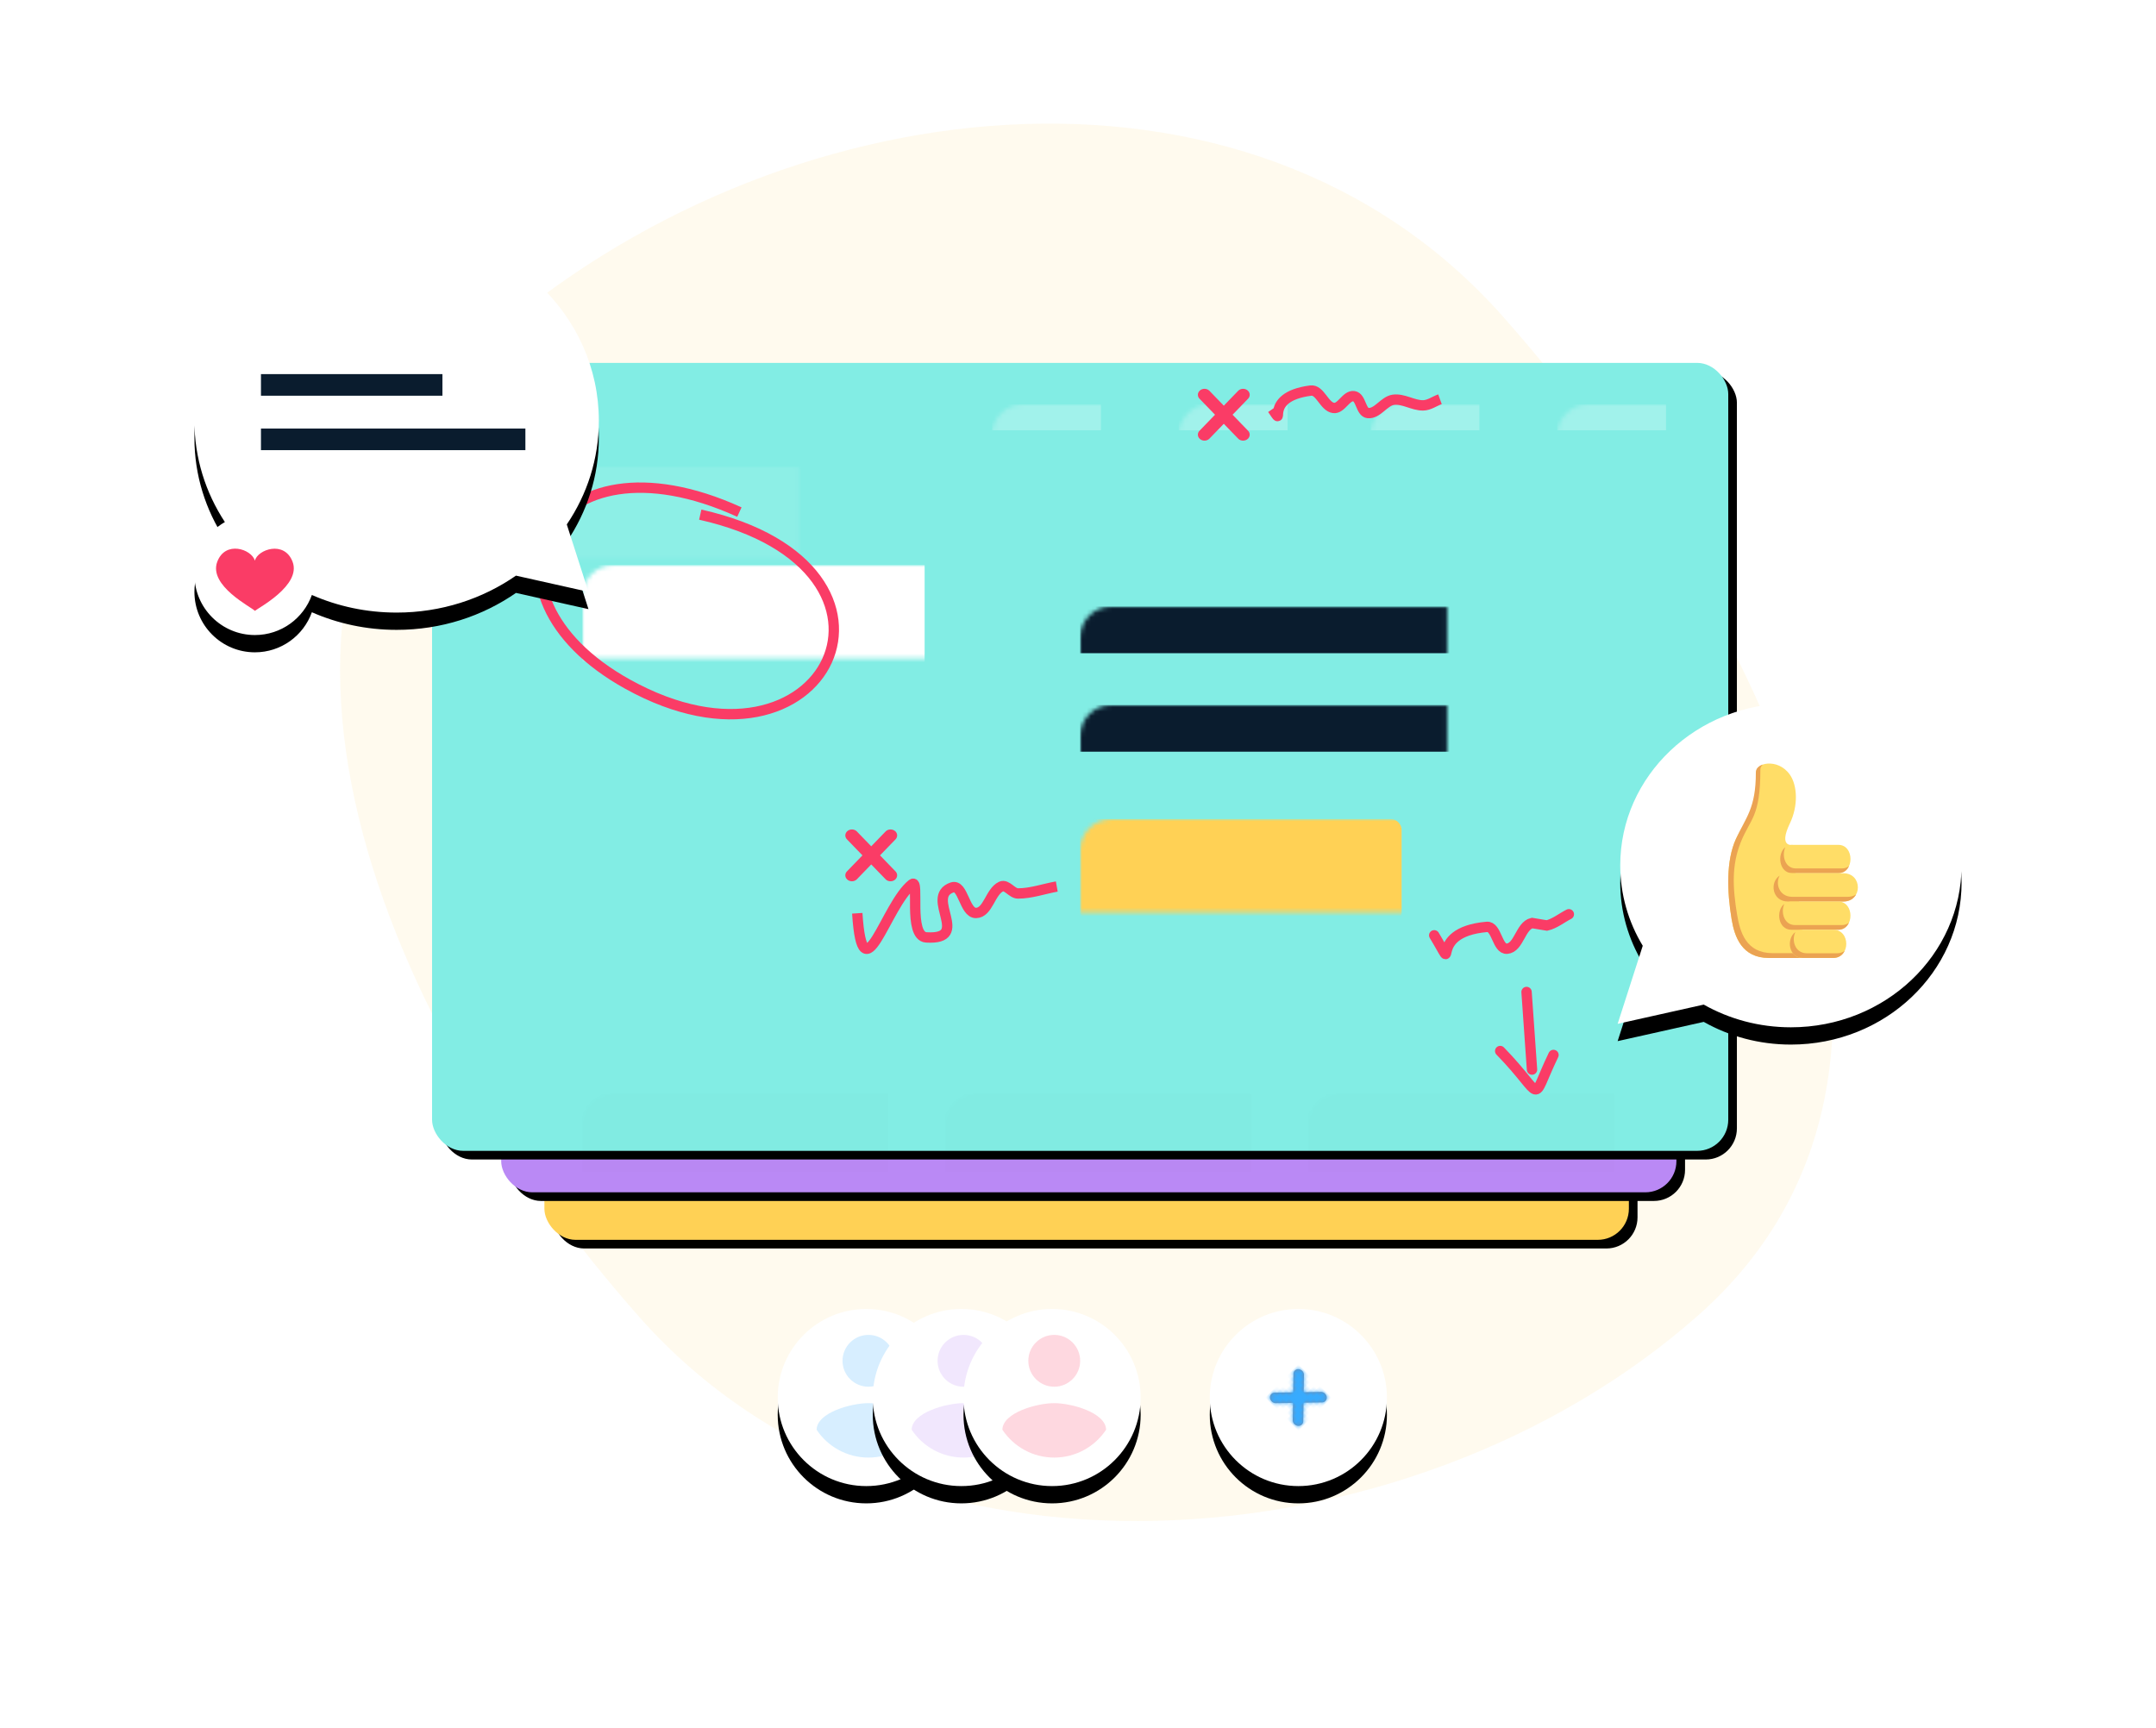
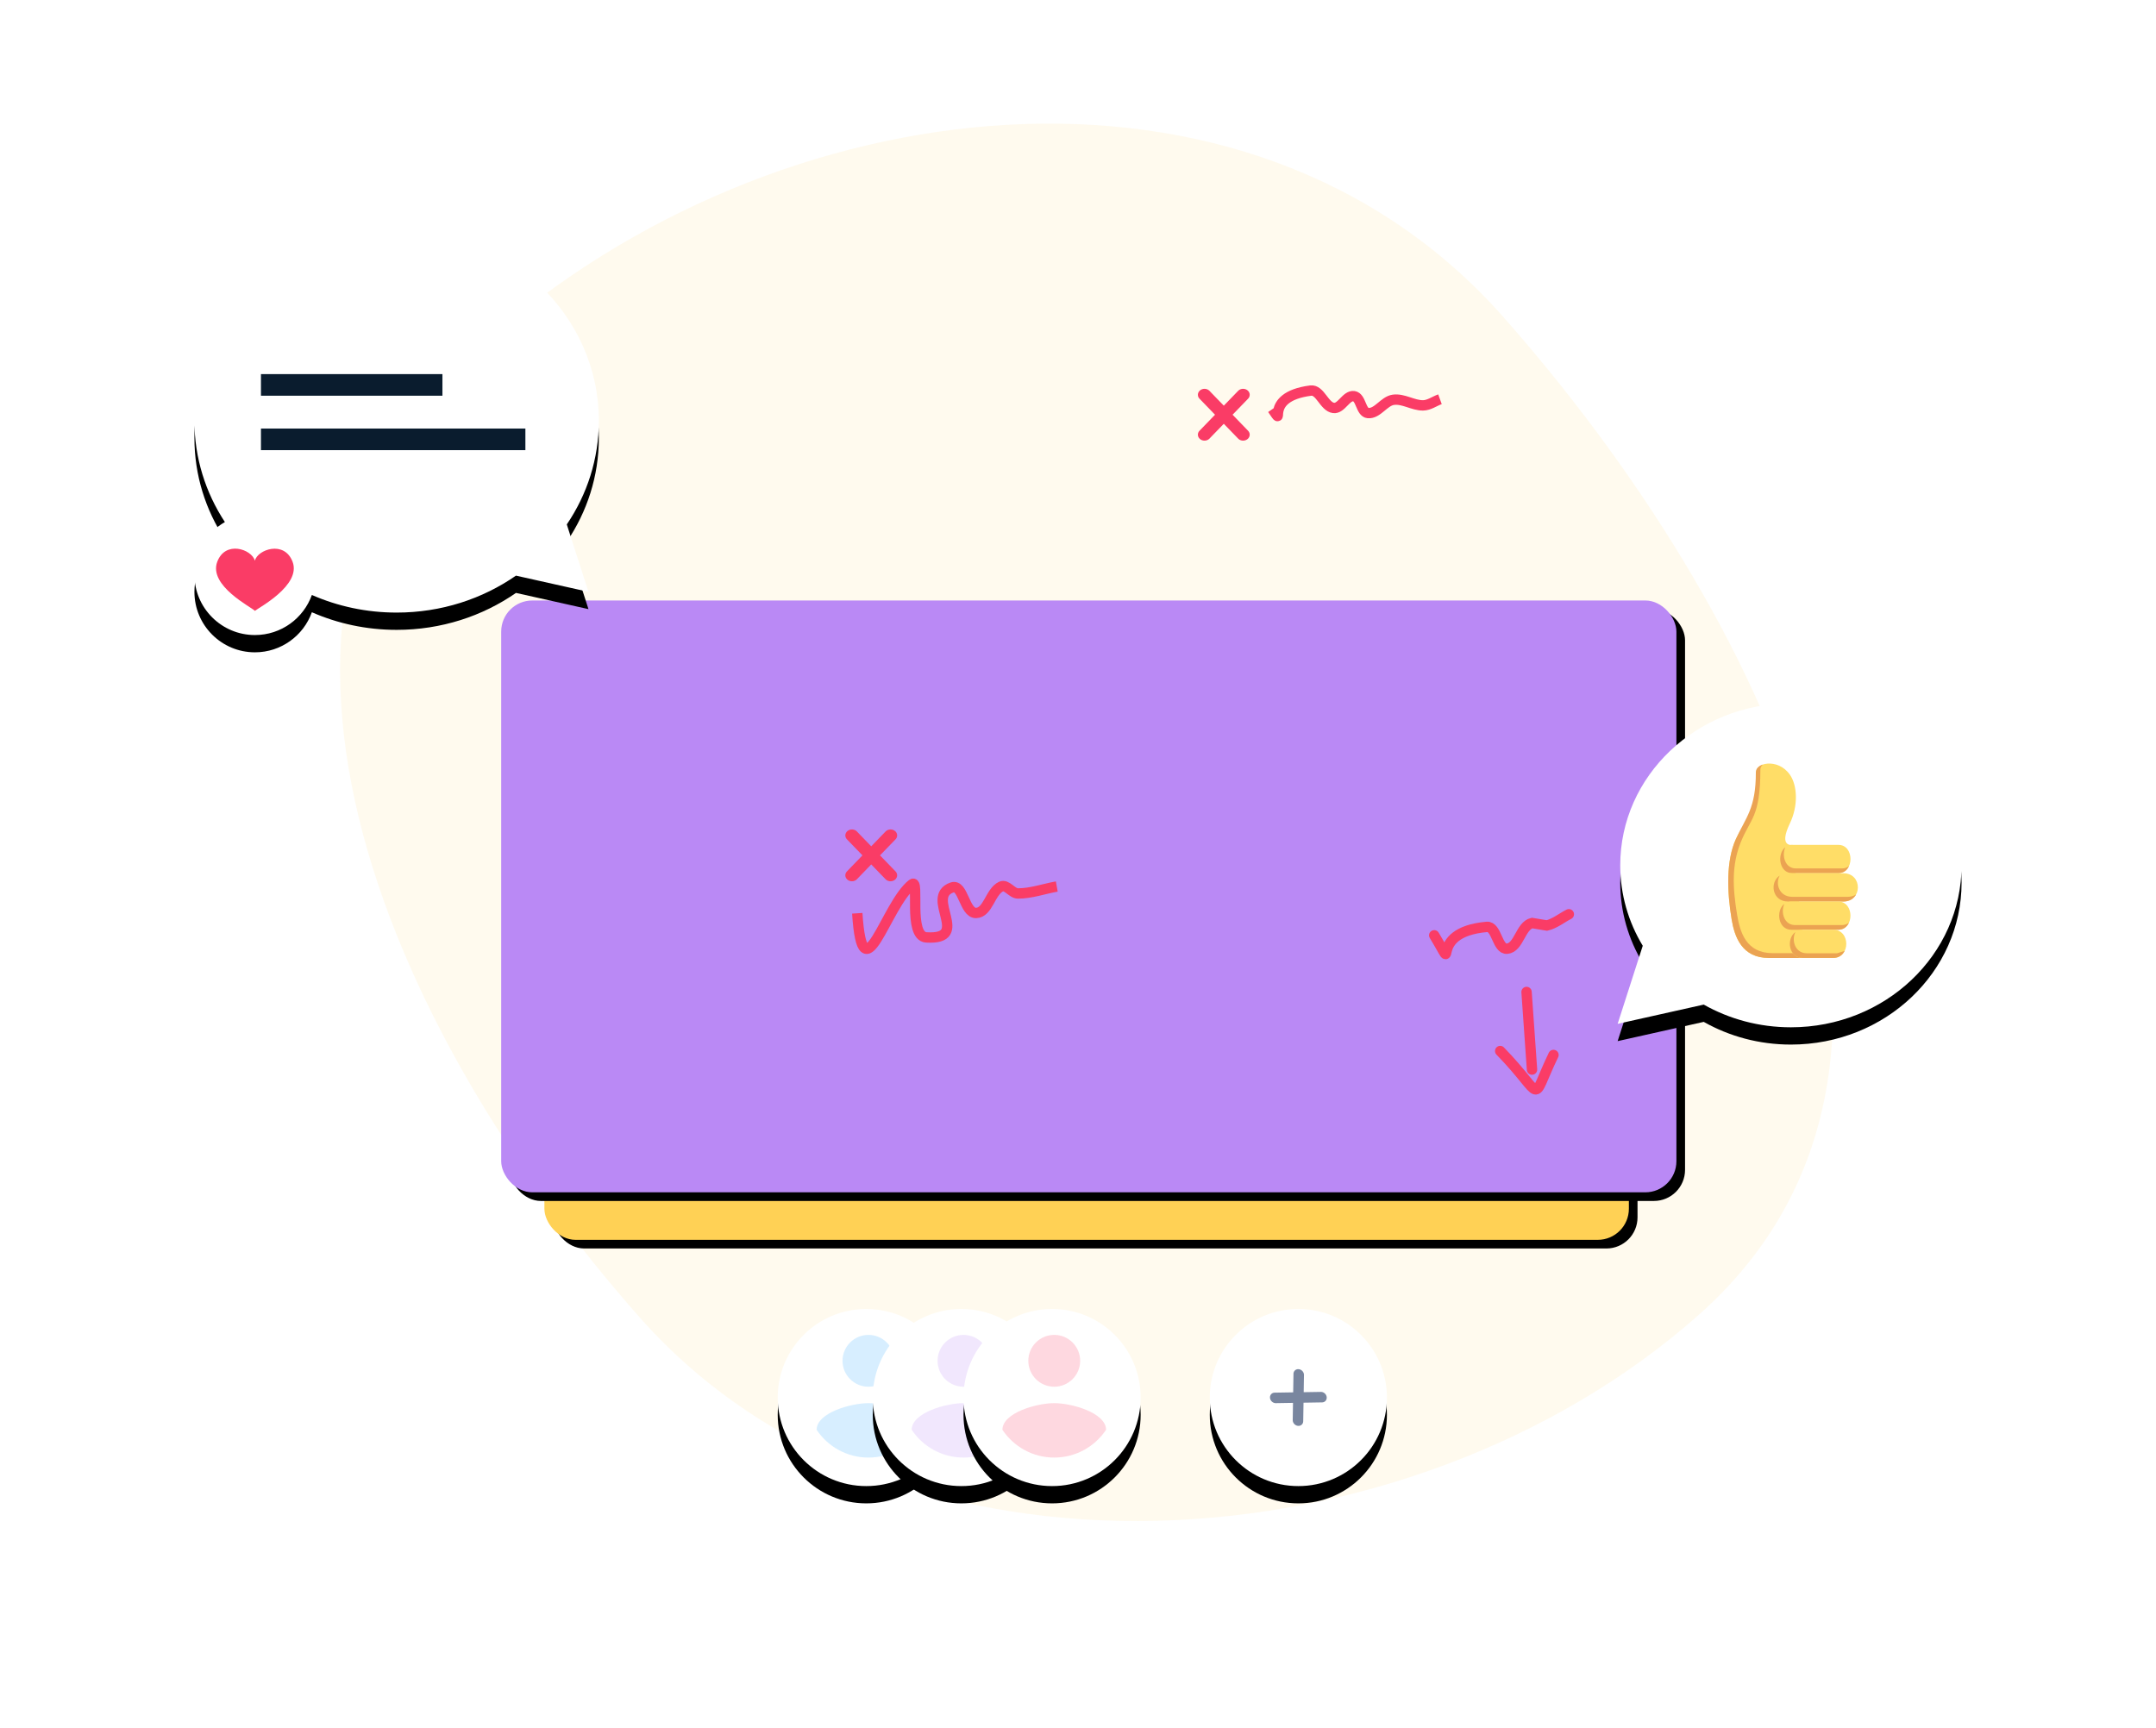
<svg xmlns="http://www.w3.org/2000/svg" xmlns:xlink="http://www.w3.org/1999/xlink" width="499px" height="400px" viewBox="0 0 499 400" version="1.1">
  <title>Group 24</title>
  <desc>Created with Sketch.</desc>
  <defs>
    <circle id="path-1" cx="20.5" cy="20.5" r="20.5" />
    <filter x="-174.4%" y="-169.5%" width="448.8%" height="448.8%" filterUnits="objectBoundingBox" id="filter-2">
      <feOffset dx="0" dy="2" in="SourceAlpha" result="shadowOffsetOuter1" />
      <feGaussianBlur stdDeviation="23.5" in="shadowOffsetOuter1" result="shadowBlurOuter1" />
      <feColorMatrix values="0 0 0 0 0.201   0 0 0 0 0.201   0 0 0 0 0.201  0 0 0 0.1 0" type="matrix" in="shadowBlurOuter1" result="shadowMatrixOuter1" />
      <feOffset dx="0" dy="2" in="SourceAlpha" result="shadowOffsetOuter2" />
      <feGaussianBlur stdDeviation="3" in="shadowOffsetOuter2" result="shadowBlurOuter2" />
      <feColorMatrix values="0 0 0 0 0.351   0 0 0 0 0.351   0 0 0 0 0.351  0 0 0 0.2 0" type="matrix" in="shadowBlurOuter2" result="shadowMatrixOuter2" />
      <feMerge>
        <feMergeNode in="shadowMatrixOuter1" />
        <feMergeNode in="shadowMatrixOuter2" />
      </feMerge>
    </filter>
    <circle id="path-3" cx="20.5" cy="20.5" r="20.5" />
    <filter x="-174.4%" y="-169.5%" width="448.8%" height="448.8%" filterUnits="objectBoundingBox" id="filter-4">
      <feOffset dx="0" dy="2" in="SourceAlpha" result="shadowOffsetOuter1" />
      <feGaussianBlur stdDeviation="23.5" in="shadowOffsetOuter1" result="shadowBlurOuter1" />
      <feColorMatrix values="0 0 0 0 0.201   0 0 0 0 0.201   0 0 0 0 0.201  0 0 0 0.1 0" type="matrix" in="shadowBlurOuter1" result="shadowMatrixOuter1" />
      <feOffset dx="0" dy="2" in="SourceAlpha" result="shadowOffsetOuter2" />
      <feGaussianBlur stdDeviation="3" in="shadowOffsetOuter2" result="shadowBlurOuter2" />
      <feColorMatrix values="0 0 0 0 0.351   0 0 0 0 0.351   0 0 0 0 0.351  0 0 0 0.2 0" type="matrix" in="shadowBlurOuter2" result="shadowMatrixOuter2" />
      <feMerge>
        <feMergeNode in="shadowMatrixOuter1" />
        <feMergeNode in="shadowMatrixOuter2" />
      </feMerge>
    </filter>
    <circle id="path-5" cx="20.5" cy="20.5" r="20.5" />
    <filter x="-174.4%" y="-169.5%" width="448.8%" height="448.8%" filterUnits="objectBoundingBox" id="filter-6">
      <feOffset dx="0" dy="2" in="SourceAlpha" result="shadowOffsetOuter1" />
      <feGaussianBlur stdDeviation="23.5" in="shadowOffsetOuter1" result="shadowBlurOuter1" />
      <feColorMatrix values="0 0 0 0 0.201   0 0 0 0 0.201   0 0 0 0 0.201  0 0 0 0.1 0" type="matrix" in="shadowBlurOuter1" result="shadowMatrixOuter1" />
      <feOffset dx="0" dy="2" in="SourceAlpha" result="shadowOffsetOuter2" />
      <feGaussianBlur stdDeviation="3" in="shadowOffsetOuter2" result="shadowBlurOuter2" />
      <feColorMatrix values="0 0 0 0 0.351   0 0 0 0 0.351   0 0 0 0 0.351  0 0 0 0.2 0" type="matrix" in="shadowBlurOuter2" result="shadowMatrixOuter2" />
      <feMerge>
        <feMergeNode in="shadowMatrixOuter1" />
        <feMergeNode in="shadowMatrixOuter2" />
      </feMerge>
    </filter>
    <circle id="path-7" cx="20.5" cy="20.5" r="20.5" />
    <filter x="-174.4%" y="-169.5%" width="448.8%" height="448.8%" filterUnits="objectBoundingBox" id="filter-8">
      <feOffset dx="0" dy="2" in="SourceAlpha" result="shadowOffsetOuter1" />
      <feGaussianBlur stdDeviation="23.5" in="shadowOffsetOuter1" result="shadowBlurOuter1" />
      <feColorMatrix values="0 0 0 0 0.201   0 0 0 0 0.201   0 0 0 0 0.201  0 0 0 0.1 0" type="matrix" in="shadowBlurOuter1" result="shadowMatrixOuter1" />
      <feOffset dx="0" dy="2" in="SourceAlpha" result="shadowOffsetOuter2" />
      <feGaussianBlur stdDeviation="3" in="shadowOffsetOuter2" result="shadowBlurOuter2" />
      <feColorMatrix values="0 0 0 0 0.351   0 0 0 0 0.351   0 0 0 0 0.351  0 0 0 0.2 0" type="matrix" in="shadowBlurOuter2" result="shadowMatrixOuter2" />
      <feMerge>
        <feMergeNode in="shadowMatrixOuter1" />
        <feMergeNode in="shadowMatrixOuter2" />
      </feMerge>
    </filter>
    <path d="M12.625,11.031 L9.691,8 L12.625,4.969 C13.123,4.519 13.123,3.788 12.625,3.338 C12.126,2.887 11.318,2.887 10.82,3.338 L7.999,6.253 L5.179,3.339 C4.681,2.888 3.873,2.888 3.375,3.339 C2.877,3.79 2.877,4.52 3.375,4.971 L6.307,8.001 L3.373,11.032 C2.876,11.483 2.876,12.212 3.373,12.662 C3.872,13.113 4.68,13.113 5.178,12.662 L7.999,9.749 L10.818,12.662 C11.317,13.113 12.125,13.113 12.623,12.662 C13.121,12.211 13.122,11.483 12.625,11.032 L12.625,11.031 Z" id="path-9" />
    <rect id="path-11" x="106" y="150" width="251" height="137" rx="7.2" />
    <filter x="-0.8%" y="-1.5%" width="103.2%" height="105.8%" filterUnits="objectBoundingBox" id="filter-12">
      <feOffset dx="2" dy="2" in="SourceAlpha" result="shadowOffsetOuter1" />
      <feGaussianBlur stdDeviation="1" in="shadowOffsetOuter1" result="shadowBlurOuter1" />
      <feColorMatrix values="0 0 0 0 0   0 0 0 0 0   0 0 0 0 0  0 0 0 0.1 0" type="matrix" in="shadowBlurOuter1" />
    </filter>
    <rect id="path-13" x="96" y="139" width="272" height="137" rx="7.2" />
    <filter x="-0.7%" y="-1.5%" width="102.9%" height="105.8%" filterUnits="objectBoundingBox" id="filter-14">
      <feOffset dx="2" dy="2" in="SourceAlpha" result="shadowOffsetOuter1" />
      <feGaussianBlur stdDeviation="1" in="shadowOffsetOuter1" result="shadowBlurOuter1" />
      <feColorMatrix values="0 0 0 0 0   0 0 0 0 0   0 0 0 0 0  0 0 0 0.1 0" type="matrix" in="shadowBlurOuter1" />
    </filter>
-     <rect id="path-15" x="0" y="0" width="300" height="182.4" rx="7.2" />
    <filter x="-1.7%" y="-2.7%" width="104.7%" height="107.7%" filterUnits="objectBoundingBox" id="filter-17">
      <feOffset dx="2" dy="2" in="SourceAlpha" result="shadowOffsetOuter1" />
      <feGaussianBlur stdDeviation="2" in="shadowOffsetOuter1" result="shadowBlurOuter1" />
      <feColorMatrix values="0 0 0 0 0   0 0 0 0 0   0 0 0 0 0  0 0 0 0.1 0" type="matrix" in="shadowBlurOuter1" />
    </filter>
    <path d="M46.8,0 C72.647,0 93.6,19.879 93.6,44.4 C93.6,53.24 90.877,61.477 86.183,68.396 L91.2,84 L74.419,80.248 C66.677,85.625 57.129,88.8 46.8,88.8 C39.795,88.8 33.149,87.34 27.183,84.723 C25.246,90.131 20.075,94 14,94 C6.268,94 0,87.732 0,80 C0,74.798 2.838,70.258 7.049,67.845 C2.581,61.041 0,53.007 0,44.4 C0,19.879 20.953,0 46.8,0 Z" id="path-18" />
    <filter x="-76.4%" y="-73.9%" width="252.8%" height="252.1%" filterUnits="objectBoundingBox" id="filter-19">
      <feOffset dx="0" dy="2" in="SourceAlpha" result="shadowOffsetOuter1" />
      <feGaussianBlur stdDeviation="23.5" in="shadowOffsetOuter1" result="shadowBlurOuter1" />
      <feColorMatrix values="0 0 0 0 0.201   0 0 0 0 0.201   0 0 0 0 0.201  0 0 0 0.1 0" type="matrix" in="shadowBlurOuter1" result="shadowMatrixOuter1" />
      <feOffset dx="0" dy="2" in="SourceAlpha" result="shadowOffsetOuter2" />
      <feGaussianBlur stdDeviation="3" in="shadowOffsetOuter2" result="shadowBlurOuter2" />
      <feColorMatrix values="0 0 0 0 0.351   0 0 0 0 0.351   0 0 0 0 0.351  0 0 0 0.2 0" type="matrix" in="shadowBlurOuter2" result="shadowMatrixOuter2" />
      <feMerge>
        <feMergeNode in="shadowMatrixOuter1" />
        <feMergeNode in="shadowMatrixOuter2" />
      </feMerge>
    </filter>
    <path d="M39.9,0.8 C61.715,0.8 79.4,17.589 79.4,38.3 C79.4,45.08 77.505,51.439 74.19,56.927 L80,75 L60.077,70.545 C54.171,73.883 47.272,75.8 39.9,75.8 C18.085,75.8 0.4,59.011 0.4,38.3 C0.4,17.589 18.085,0.8 39.9,0.8 Z" id="path-20" />
    <filter x="-89.8%" y="-92.7%" width="279.6%" height="290.7%" filterUnits="objectBoundingBox" id="filter-21">
      <feOffset dx="0" dy="2" in="SourceAlpha" result="shadowOffsetOuter1" />
      <feGaussianBlur stdDeviation="23.5" in="shadowOffsetOuter1" result="shadowBlurOuter1" />
      <feColorMatrix values="0 0 0 0 0.201   0 0 0 0 0.201   0 0 0 0 0.201  0 0 0 0.1 0" type="matrix" in="shadowBlurOuter1" result="shadowMatrixOuter1" />
      <feOffset dx="0" dy="2" in="SourceAlpha" result="shadowOffsetOuter2" />
      <feGaussianBlur stdDeviation="3" in="shadowOffsetOuter2" result="shadowBlurOuter2" />
      <feColorMatrix values="0 0 0 0 0.351   0 0 0 0 0.351   0 0 0 0 0.351  0 0 0 0.2 0" type="matrix" in="shadowBlurOuter2" result="shadowMatrixOuter2" />
      <feMerge>
        <feMergeNode in="shadowMatrixOuter1" />
        <feMergeNode in="shadowMatrixOuter2" />
      </feMerge>
    </filter>
  </defs>
  <g id="Landing-Pages" stroke="none" stroke-width="1" fill="none" fill-rule="evenodd">
    <g id="for-agencies" transform="translate(-714, -160)">
      <g id="Group-24" transform="translate(734, 160)">
-         <rect id="Rectangle" fill-opacity="0.01" fill="#FFFFFF" x="0" y="0" width="468" height="400" />
        <path d="M92.572,79.091 C159.511,19.873 268.677,6.36 327.896,73.325 C387.114,140.289 440.001,245.25 373.06,304.468 C306.121,363.685 187.278,371.932 128.06,304.968 C68.841,238.002 25.632,138.309 92.572,79.091 Z" id="Fill-1" fill="#FFD155" opacity="0.1" />
        <g id="Group-25" transform="translate(160, 303)">
          <g id="Group-18-Copy-2">
            <g id="Oval-Copy-5">
              <use fill="black" fill-opacity="1" filter="url(#filter-2)" xlink:href="#path-1" />
              <use fill="#FFFFFF" fill-rule="evenodd" xlink:href="#path-1" />
            </g>
            <g id="Group-16" opacity="0.2" transform="translate(9, 6)" fill="#37ABFF">
              <path d="M12,0 C15.31,0 18,2.69 18,6 C18,9.32 15.31,12 12,12 C8.69,12 6,9.32 6,6 C6,2.69 8.69,0 12,0 Z" id="Path" />
              <path d="M12,28.4 C6.99,28.4 2.59,25.84 0,21.96 C0.05,17.99 8.01,15.8 12,15.8 C15.99,15.8 23.94,17.99 24,21.96 C21.41,25.84 17.01,28.4 12,28.4 Z" id="Path" />
            </g>
          </g>
          <g id="Group-18-Copy" transform="translate(22, 0)">
            <g id="Oval-Copy-5">
              <use fill="black" fill-opacity="1" filter="url(#filter-4)" xlink:href="#path-3" />
              <use fill="#FFFFFF" fill-rule="evenodd" xlink:href="#path-3" />
            </g>
            <g id="Group-16" opacity="0.2" transform="translate(9, 6)" fill="#BA89F5">
              <path d="M12,0 C15.31,0 18,2.69 18,6 C18,9.32 15.31,12 12,12 C8.69,12 6,9.32 6,6 C6,2.69 8.69,0 12,0 Z" id="Path" />
              <path d="M12,28.4 C6.99,28.4 2.59,25.84 0,21.96 C0.05,17.99 8.01,15.8 12,15.8 C15.99,15.8 23.94,17.99 24,21.96 C21.41,25.84 17.01,28.4 12,28.4 Z" id="Path" />
            </g>
          </g>
          <g id="Group-18" transform="translate(43, 0)">
            <g id="Oval-Copy-5">
              <use fill="black" fill-opacity="1" filter="url(#filter-6)" xlink:href="#path-5" />
              <use fill="#FFFFFF" fill-rule="evenodd" xlink:href="#path-5" />
            </g>
            <g id="Group-16" opacity="0.2" transform="translate(9, 6)" fill="#FA3C66">
              <path d="M12,0 C15.31,0 18,2.69 18,6 C18,9.32 15.31,12 12,12 C8.69,12 6,9.32 6,6 C6,2.69 8.69,0 12,0 Z" id="Path" />
              <path d="M12,28.4 C6.99,28.4 2.59,25.84 0,21.96 C0.05,17.99 8.01,15.8 12,15.8 C15.99,15.8 23.94,17.99 24,21.96 C21.41,25.84 17.01,28.4 12,28.4 Z" id="Path" />
            </g>
          </g>
          <g id="Group-19" transform="translate(100, 0)">
            <g id="Oval-Copy-6">
              <use fill="black" fill-opacity="1" filter="url(#filter-8)" xlink:href="#path-7" />
              <use fill="#FFFFFF" fill-rule="evenodd" xlink:href="#path-7" />
            </g>
            <g id="icon/cross" transform="translate(20.5, 20.5) rotate(-315) translate(-20.5, -20.5) translate(12.5, 12.5)">
              <mask id="mask-10" fill="white">
                <use xlink:href="#path-9" />
              </mask>
              <use id="cross" fill="#79869F" fill-rule="evenodd" xlink:href="#path-9" />
              <g id="color/bright-blue" mask="url(#mask-10)" fill="#37ABFF" fill-rule="evenodd">
-                 <rect id="dark-blue" x="0" y="0" width="16" height="16" />
-               </g>
+                 </g>
            </g>
          </g>
        </g>
        <g id="Rectangle">
          <use fill="black" fill-opacity="1" filter="url(#filter-12)" xlink:href="#path-11" />
          <use fill="#FFD155" fill-rule="evenodd" xlink:href="#path-11" />
        </g>
        <g id="Rectangle">
          <use fill="black" fill-opacity="1" filter="url(#filter-14)" xlink:href="#path-13" />
          <use fill="#BA89F5" fill-rule="evenodd" xlink:href="#path-13" />
        </g>
        <g id="Group-15" transform="translate(80, 84)">
          <mask id="mask-16" fill="white">
            <use xlink:href="#path-15" />
          </mask>
          <g id="Rectangle">
            <use fill="black" fill-opacity="1" filter="url(#filter-17)" xlink:href="#path-15" />
            <use fill="#82EDE4" fill-rule="evenodd" xlink:href="#path-15" />
          </g>
          <rect id="Rectangle" fill="#0A1C2E" opacity="0.1" mask="url(#mask-16)" x="34.8" y="169.2" width="70.8" height="18" />
          <rect id="Rectangle-Copy-22" fill="#0A1C2E" opacity="0.1" mask="url(#mask-16)" x="118.8" y="169.2" width="70.8" height="18" />
          <rect id="Rectangle-Copy-23" fill="#0A1C2E" opacity="0.1" mask="url(#mask-16)" x="202.8" y="169.2" width="70.8" height="18" />
          <rect id="Rectangle" fill="#FFFFFF" opacity="0.3" mask="url(#mask-16)" x="0" y="24" width="300" height="127.2" />
-           <rect id="Rectangle" fill="#FFFFFF" mask="url(#mask-16)" x="34.8" y="46.8" width="79.2" height="76.8" />
          <rect id="Rectangle" fill="#FFFFFF" opacity="0.5" mask="url(#mask-16)" x="260.4" y="9.6" width="25.2" height="6" />
          <rect id="Rectangle-Copy-18" fill="#FFFFFF" opacity="0.5" mask="url(#mask-16)" x="217.2" y="9.6" width="25.2" height="6" />
          <rect id="Rectangle-Copy-19" fill="#FFFFFF" opacity="0.5" mask="url(#mask-16)" x="172.8" y="9.6" width="25.2" height="6" />
          <rect id="Rectangle-Copy-20" fill="#FFFFFF" opacity="0.5" mask="url(#mask-16)" x="129.6" y="9.6" width="25.2" height="6" />
          <rect id="Rectangle-Copy-21" fill="#FFFFFF" opacity="0.5" mask="url(#mask-16)" x="14.4" y="4.8" width="15.6" height="15.6" />
          <rect id="Rectangle" fill="#0A1C2E" mask="url(#mask-16)" x="150" y="56.4" width="96" height="10.8" />
          <rect id="Rectangle-Copy-16" fill="#0A1C2E" mask="url(#mask-16)" x="150" y="79.2" width="96" height="10.8" />
          <rect id="Rectangle-Copy-17" fill="#FFD155" mask="url(#mask-16)" x="150" y="105.6" width="74.4" height="24" rx="2.4" />
          <path d="M164.136,121.4 L164.136,119.9 L160.752,119.9 L160.752,113.396 L159.048,113.396 L159.048,121.4 L164.136,121.4 Z M167.88,121.544 C168.78,121.544 169.692,121.268 170.268,120.74 L169.596,119.756 C169.224,120.116 168.54,120.332 168.048,120.332 C167.064,120.332 166.476,119.72 166.38,118.988 L170.688,118.988 L170.688,118.652 C170.688,116.756 169.512,115.46 167.784,115.46 C166.02,115.46 164.784,116.816 164.784,118.496 C164.784,120.356 166.116,121.544 167.88,121.544 Z M169.212,117.956 L166.356,117.956 C166.428,117.38 166.836,116.672 167.784,116.672 C168.792,116.672 169.176,117.404 169.212,117.956 Z M173.736,121.544 C174.372,121.544 174.78,121.376 175.008,121.172 L174.684,120.02 C174.6,120.104 174.384,120.188 174.156,120.188 C173.82,120.188 173.628,119.912 173.628,119.552 L173.628,116.936 L174.804,116.936 L174.804,115.604 L173.628,115.604 L173.628,114.02 L172.092,114.02 L172.092,115.604 L171.132,115.604 L171.132,116.936 L172.092,116.936 L172.092,119.96 C172.092,120.992 172.668,121.544 173.736,121.544 Z M176.436,116.732 C177.168,116.204 177.672,115.4 177.672,114.5 C177.672,113.72 177.156,113.276 176.592,113.276 C176.088,113.276 175.656,113.708 175.656,114.236 C175.656,114.74 176.016,115.1 176.472,115.1 C176.556,115.1 176.664,115.076 176.7,115.052 C176.604,115.484 176.16,115.988 175.776,116.192 L176.436,116.732 Z M180.636,121.544 C182.244,121.544 183.144,120.74 183.144,119.684 C183.144,118.232 181.812,117.956 180.816,117.764 C180.168,117.632 179.712,117.536 179.712,117.2 C179.712,116.876 180.072,116.624 180.624,116.624 C181.332,116.624 181.992,116.924 182.34,117.296 L182.952,116.252 C182.376,115.796 181.596,115.46 180.612,115.46 C179.088,115.46 178.236,116.312 178.236,117.284 C178.236,118.676 179.52,118.928 180.516,119.12 C181.152,119.24 181.68,119.348 181.68,119.744 C181.68,120.104 181.368,120.368 180.708,120.368 C179.988,120.368 179.124,119.972 178.704,119.576 L178.044,120.644 C178.656,121.208 179.628,121.544 180.636,121.544 Z M189.54,121.544 C190.236,121.544 190.872,121.232 191.328,120.656 L191.328,121.4 L192.864,121.4 L192.864,113.396 L191.328,113.396 L191.328,116.348 C190.872,115.76 190.224,115.46 189.54,115.46 C188.064,115.46 186.972,116.612 186.972,118.508 C186.972,120.44 188.076,121.544 189.54,121.544 Z M190.008,120.188 C189.144,120.188 188.544,119.504 188.544,118.508 C188.544,117.5 189.144,116.816 190.008,116.816 C190.524,116.816 191.076,117.092 191.328,117.476 L191.328,119.528 C191.076,119.912 190.524,120.188 190.008,120.188 Z M197.064,121.544 C198.984,121.544 200.136,120.152 200.136,118.496 C200.136,116.852 198.984,115.46 197.064,115.46 C195.156,115.46 194.004,116.852 194.004,118.496 C194.004,120.152 195.156,121.544 197.064,121.544 Z M197.064,120.188 C196.116,120.188 195.588,119.408 195.588,118.496 C195.588,117.596 196.116,116.816 197.064,116.816 C198.012,116.816 198.552,117.596 198.552,118.496 C198.552,119.408 198.012,120.188 197.064,120.188 Z M205.092,114.98 C205.596,114.98 206.004,114.572 206.004,114.068 C206.004,113.564 205.596,113.168 205.092,113.168 C204.6,113.168 204.18,113.564 204.18,114.068 C204.18,114.572 204.6,114.98 205.092,114.98 Z M205.86,121.4 L205.86,115.604 L204.336,115.604 L204.336,121.4 L205.86,121.4 Z M209.316,121.544 C209.952,121.544 210.36,121.376 210.588,121.172 L210.264,120.02 C210.18,120.104 209.964,120.188 209.736,120.188 C209.4,120.188 209.208,119.912 209.208,119.552 L209.208,116.936 L210.384,116.936 L210.384,115.604 L209.208,115.604 L209.208,114.02 L207.672,114.02 L207.672,115.604 L206.712,115.604 L206.712,116.936 L207.672,116.936 L207.672,119.96 C207.672,120.992 208.248,121.544 209.316,121.544 Z M212.88,118.796 L213.12,113.396 L211.284,113.396 L211.536,118.796 L212.88,118.796 Z M212.208,121.52 C212.736,121.52 213.18,121.076 213.18,120.56 C213.18,120.032 212.736,119.588 212.208,119.588 C211.68,119.588 211.248,120.032 211.248,120.56 C211.248,121.076 211.68,121.52 212.208,121.52 Z" id="Let’sdoit!" fill="#0A1C2E" fill-rule="nonzero" mask="url(#mask-16)" />
        </g>
        <g id="Group-26" transform="translate(105, 90)">
          <path d="M82.195,111.638 L78.675,108 L82.195,104.363 C82.794,103.822 82.794,102.945 82.195,102.405 C81.597,101.865 80.627,101.865 80.03,102.405 L76.645,105.903 L73.261,102.407 C72.663,101.866 71.693,101.866 71.096,102.407 C70.498,102.948 70.498,103.825 71.096,104.365 L74.614,108.001 L71.094,111.638 C70.497,112.179 70.497,113.054 71.094,113.594 C71.692,114.135 72.662,114.135 73.26,113.594 L76.644,110.099 L80.028,113.594 C80.626,114.135 81.596,114.135 82.194,113.594 C82.791,113.053 82.792,112.179 82.195,111.638 L82.195,111.638 Z" id="cross-copy-3" fill="#FA3C66" />
          <path d="M73.414,121.405 C74.692,141.308 79.977,119.439 86.124,114.66 C87.917,113.266 85.101,126.736 89.394,126.992 C99.98,127.625 88.881,117.633 95.376,115.422 C97.929,114.553 98.202,121.385 100.899,121.335 C103.713,121.282 104.162,116.398 106.715,115.211 C107.989,114.619 109.205,116.819 110.61,116.819 C113.651,116.819 116.596,115.747 119.589,115.211" id="Path-2" stroke="#FA3C66" stroke-width="2.4" />
          <path d="M228.317,139.624 C228.738,145.612 229.159,151.599 229.58,157.587" id="Path-6" stroke="#FA3C66" stroke-width="2.4" stroke-linecap="round" />
          <path d="M222.216,153.293 C232.791,164.152 228.99,165.746 234.549,154.205" id="Path-7" stroke="#FA3C66" stroke-width="2.4" stroke-linecap="round" />
          <path d="M169.498,4.694 C172.897,9.618 166.858,1.893 178.358,0.413 C180.557,0.13 181.457,4.151 183.656,4.435 C185.454,4.668 186.57,1.443 188.364,1.708 C190.043,1.957 189.939,5.461 191.629,5.615 C193.827,5.816 195.307,2.846 197.492,2.542 C199.802,2.219 202.036,3.865 204.368,3.838 C205.754,3.822 206.974,2.891 208.278,2.418" id="Path-4" stroke="#FA3C66" stroke-width="2.4" />
-           <path d="M46.128,28.533 C1.84,8.323 -17.902,47.234 20.294,68.39 C66.499,93.981 91.506,41.366 37.072,29.127" id="Path-5" stroke="#FA3C66" stroke-width="2.4" />
          <path d="M163.795,9.638 L160.275,6 L163.795,2.363 C164.394,1.822 164.394,0.945 163.795,0.405 C163.197,-0.135 162.227,-0.135 161.63,0.405 L158.245,3.903 L154.861,0.407 C154.263,-0.134 153.293,-0.134 152.696,0.407 C152.098,0.948 152.098,1.825 152.696,2.365 L156.214,6.001 L152.694,9.638 C152.097,10.179 152.097,11.054 152.694,11.594 C153.292,12.135 154.262,12.135 154.86,11.594 L158.244,8.099 L161.628,11.594 C162.226,12.135 163.196,12.135 163.794,11.594 C164.391,11.053 164.392,10.179 163.795,9.638 L163.795,9.638 Z" id="cross-copy-4" fill="#FA3C66" />
          <path d="M206.947,126.506 C213.098,136.746 204.569,125.822 219.141,124.556 C221.424,124.358 221.52,129.802 223.803,129.607 C226.557,129.372 226.898,124.304 229.587,123.663 L233.019,124.233 C234.871,123.791 236.409,122.5 238.104,121.634" id="Path-18" stroke="#FA3C66" stroke-width="2.4" stroke-linecap="round" />
        </g>
        <g id="Group-23" transform="translate(25, 53)">
          <g id="Combined-Shape">
            <use fill="black" fill-opacity="1" filter="url(#filter-19)" xlink:href="#path-18" />
            <use fill="#FFFFFF" fill-rule="evenodd" xlink:href="#path-18" />
          </g>
          <path d="M22.721,77.048 C20.803,71.972 14.576,74.249 14,76.784 C13.208,74.084 7.132,72.068 5.279,77.051 C3.214,82.602 13.28,87.585 14,88.4 C14.719,87.751 24.786,82.508 22.721,77.048" id="Fill-1" fill="#FA3C66" />
          <rect id="Rectangle" fill="#0A1C2E" x="15.4" y="33.6" width="42" height="5" />
          <rect id="Rectangle" fill="#0A1C2E" x="15.4" y="46.2" width="61.2" height="5" />
        </g>
        <g id="Group-23" transform="translate(354, 162)">
          <g id="Combined-Shape" transform="translate(40.2, 38.3) scale(-1, 1) translate(-40.2, -38.3) ">
            <use fill="black" fill-opacity="1" filter="url(#filter-21)" xlink:href="#path-20" />
            <use fill="#FFFFFF" fill-rule="evenodd" xlink:href="#path-20" />
          </g>
          <g id="Group-12" transform="translate(26, 14)">
            <path d="M14.824,19.567 C14.824,19.567 11.558,20.219 14.259,14.608 C16.215,10.544 16.02,5.826 14.259,3.32 C11.441,-0.688 5.957,0.626 6.527,2.928 C8.482,10.838 4.064,13.194 1.78,18.187 C-0.534,23.246 -0.281,30.427 0.784,36.822 C1.449,40.818 3.137,45.746 9.37,45.746 L17.985,45.746 L14.824,19.567" id="Fill-1" fill="#FFDD67" />
            <path d="M10.312,44.64 C4.08,44.64 2.714,39.713 2.047,35.717 C0.983,29.324 0.813,24.221 2.859,19.052 C5.086,13.43 7.432,13.264 7.432,2.146 C7.432,1.589 7.726,1.222 8.027,0.977 C6.971,1.328 6.387,1.944 6.387,2.846 C6.387,11.164 4.061,13.2 1.778,18.192 C-0.535,23.252 -0.282,30.433 0.782,36.827 C1.448,40.823 3.136,45.752 9.369,45.752 L17.983,45.752 L17.983,44.639 L10.311,44.639" id="Fill-3" fill="#EBA352" />
            <path d="M25.498,26.112 L14.824,26.112 C11.1,26.112 11.1,19.57 14.824,19.57 L25.498,19.57 C29.222,19.57 29.222,26.112 25.498,26.112" id="Fill-4" fill="#FFDD67" />
            <path d="M26.325,25.027 L15.651,25.027 C13.138,25.027 12.327,22.054 13.206,20.116 C11.216,21.677 11.748,26.115 14.817,26.115 L25.491,26.115 C26.701,26.115 27.512,25.42 27.935,24.485 C27.512,24.82 26.979,25.027 26.325,25.027" id="Fill-5" fill="#EBA352" />
            <path d="M26.649,32.68 L13.839,32.68 C9.371,32.68 9.371,26.138 13.839,26.138 L26.649,26.138 C31.116,26.139 31.116,32.68 26.648,32.68" id="Fill-6" fill="#FFDD67" />
            <path d="M27.643,31.598 L14.833,31.598 C11.818,31.598 10.845,28.622 11.9,26.686 C9.51,28.247 10.15,32.684 13.832,32.684 L26.642,32.684 C28.096,32.684 29.068,31.988 29.576,31.055 C29.067,31.388 28.427,31.598 27.642,31.598" id="Fill-7" fill="#EBA352" />
            <path d="M25.448,39.225 L14.62,39.225 C10.841,39.225 10.841,32.683 14.62,32.683 L25.448,32.683 C29.228,32.683 29.228,39.225 25.448,39.225" id="Fill-8" fill="#FFDD67" />
            <path d="M26.288,38.136 L15.46,38.136 C12.912,38.136 12.091,35.16 12.98,33.223 C10.961,34.784 11.501,39.222 14.615,39.222 L25.444,39.222 C26.671,39.222 27.492,38.525 27.923,37.592 C27.492,37.925 26.952,38.136 26.288,38.136" id="Fill-9" fill="#EBA352" />
            <path d="M24.285,45.75 L17.288,45.75 C13.249,45.75 13.249,39.209 17.288,39.209 L24.285,39.209 C28.326,39.209 28.326,45.75 24.285,45.75" id="Fill-10" fill="#FFDD67" />
-             <path d="M25.185,44.662 L18.185,44.662 C15.462,44.662 14.582,41.687 15.536,39.749 C13.376,41.311 13.954,45.748 17.284,45.748 L24.28,45.748 C25.593,45.748 26.473,45.052 26.932,44.119 C26.472,44.451 25.896,44.662 25.185,44.662" id="Fill-11" fill="#EBA352" />
+             <path d="M25.185,44.662 L18.185,44.662 C15.462,44.662 14.582,41.687 15.536,39.749 C13.376,41.311 13.954,45.748 17.284,45.748 L24.28,45.748 C25.593,45.748 26.473,45.052 26.932,44.119 " id="Fill-11" fill="#EBA352" />
          </g>
        </g>
      </g>
    </g>
  </g>
</svg>